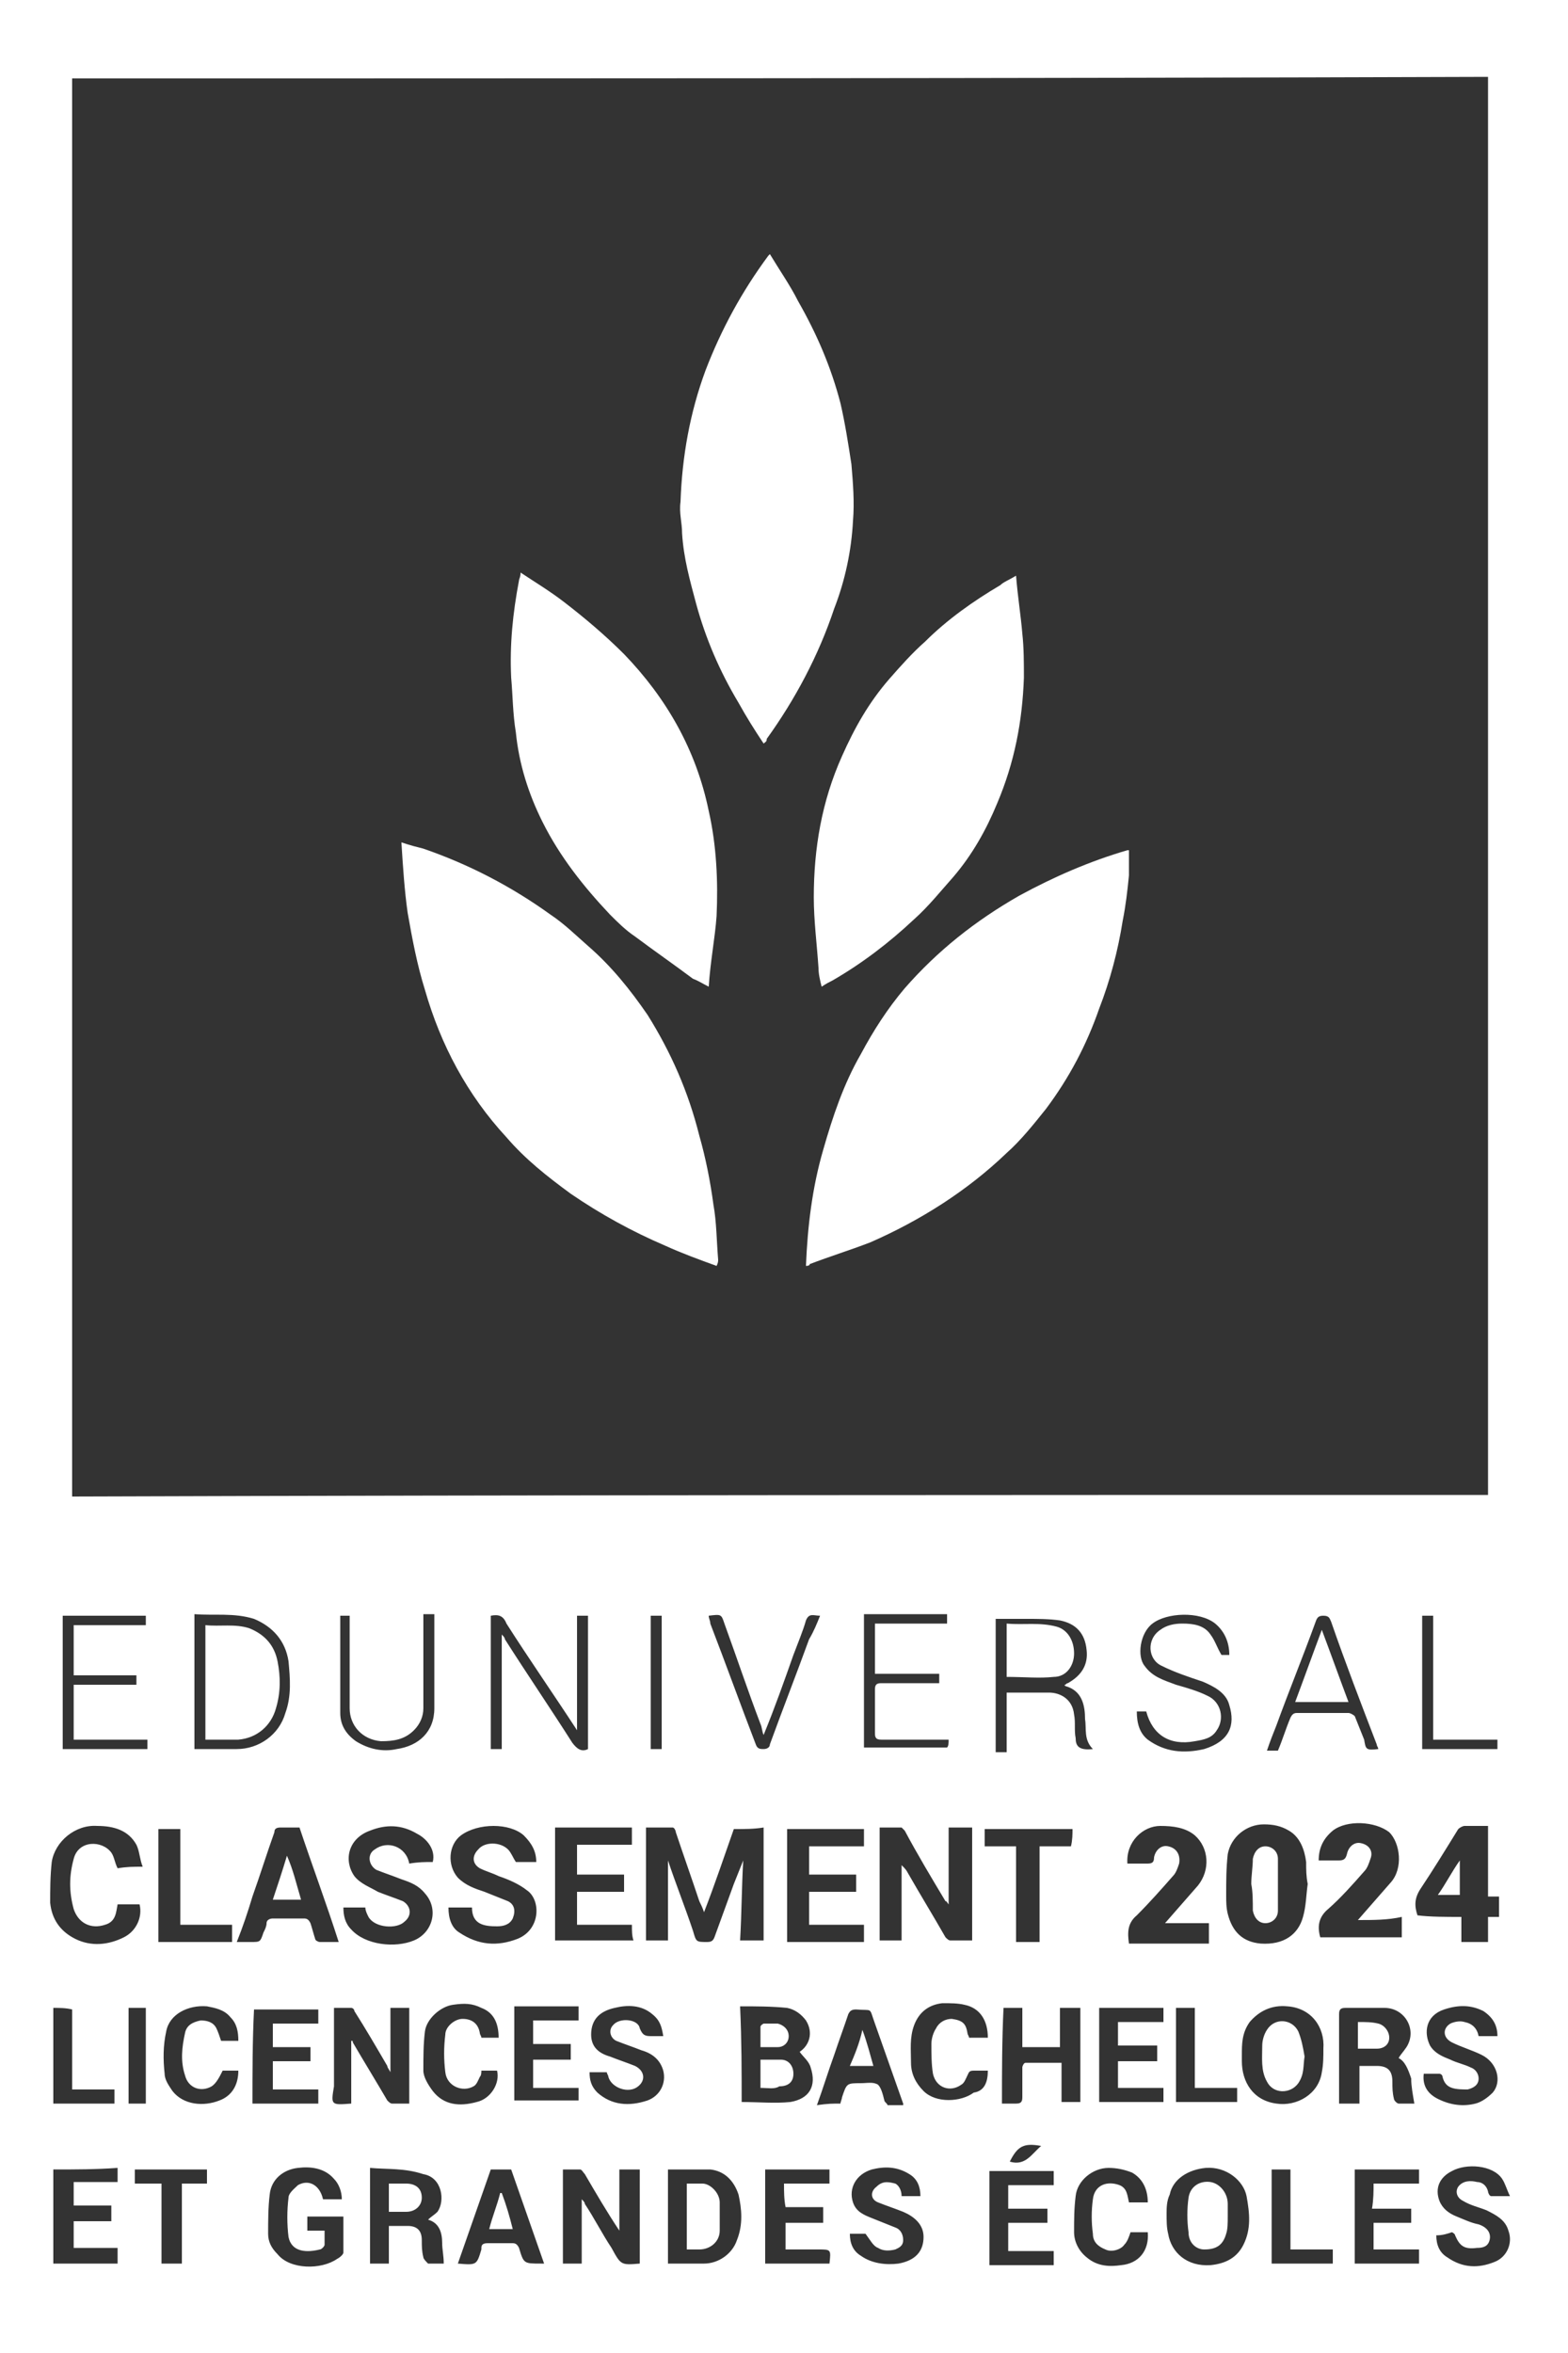
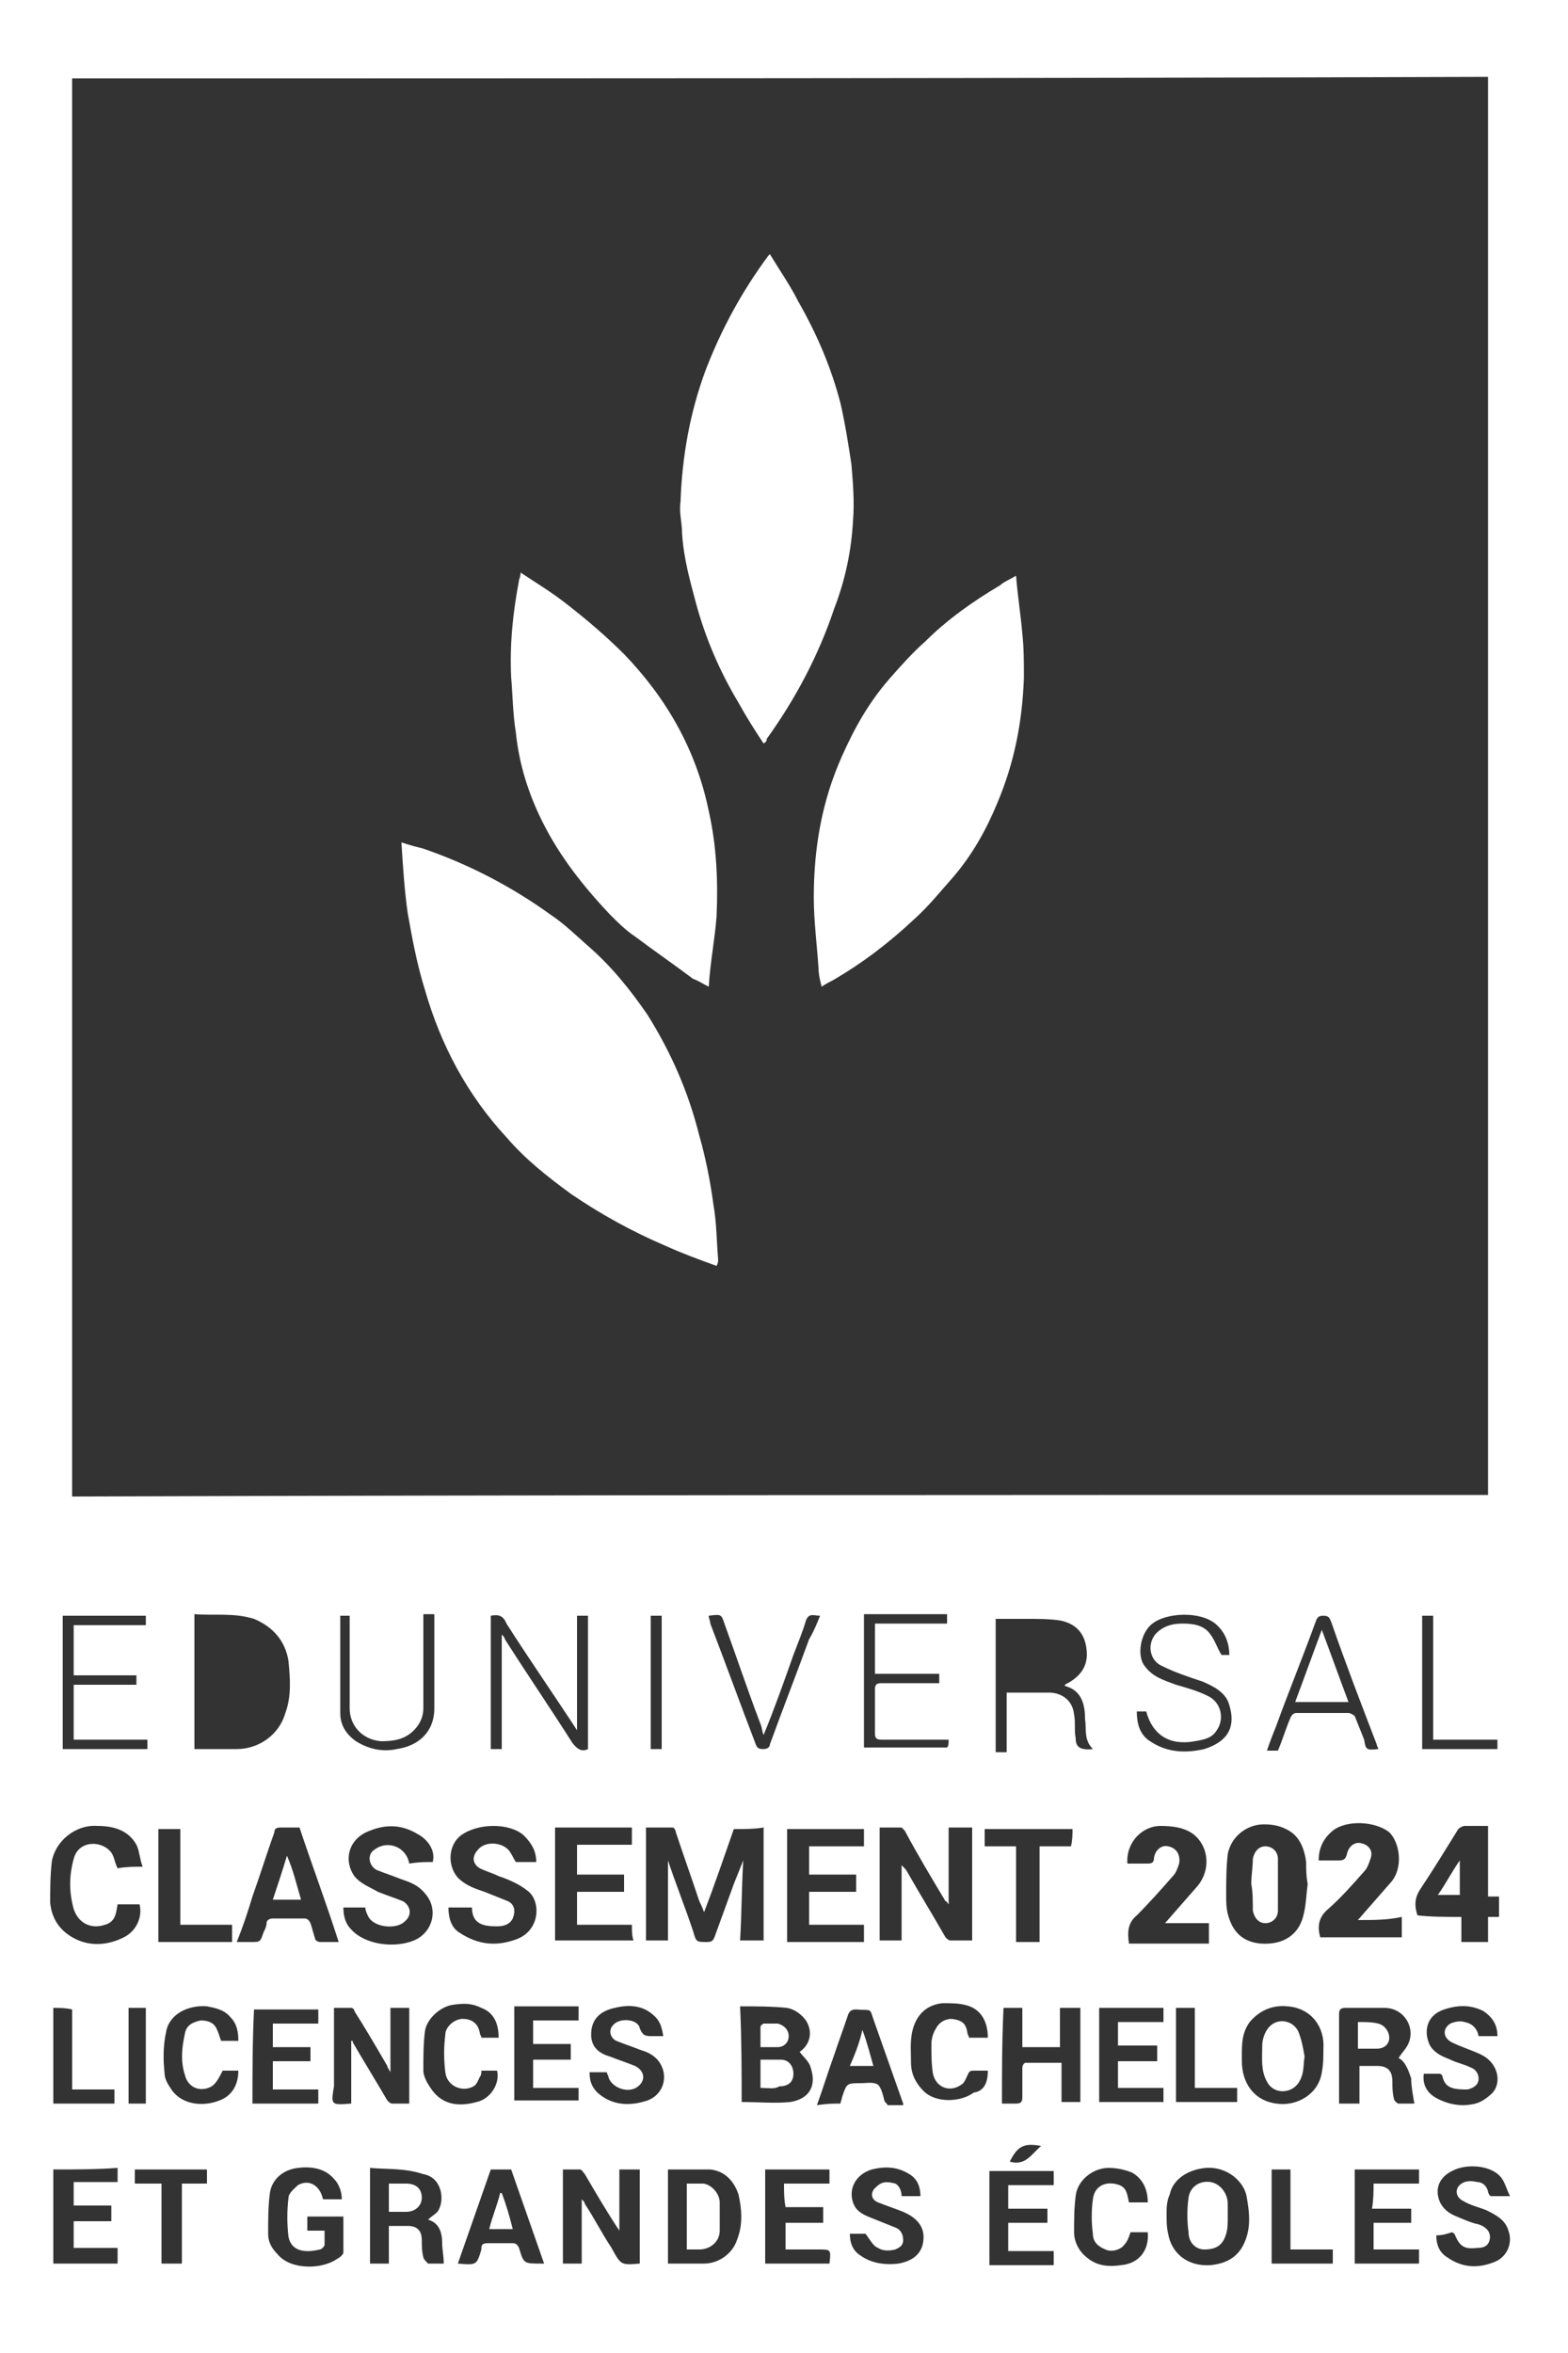
<svg xmlns="http://www.w3.org/2000/svg" version="1.1" id="Calque_1" x="0px" y="0px" viewBox="0 0 100 150" style="enable-background:new 0 0 100 150;" xml:space="preserve">
  <rect x="0" y="0" width="100" height="150" fill="#333333" stroke="none" />
  <style type="text/css">
	.st0{fill:#FFFFFF;}
</style>
  <g>
    <path class="st0" d="M-0.3,0c33.5,0,67.1,0,100.6,0c0,50,0,100,0,150c-33.5,0-67.1,0-100.6,0C-0.3,100-0.3,50-0.3,0z M94.9,95.3   c0-30.1,0-60.3,0-90.4C64.7,5,34.7,5,4.6,5c0,30.1,0,60.2,0,90.4C34.7,95.3,64.8,95.3,94.9,95.3z M46.8,116.6   c-0.6,1.7-1.2,3.5-1.9,5.3c-0.1-0.3-0.2-0.5-0.3-0.7c-0.5-1.5-1-2.9-1.5-4.4c0-0.1-0.1-0.3-0.2-0.3c-0.6,0-1.2,0-1.7,0   c0,2.4,0,4.8,0,7.2c0.5,0,0.9,0,1.4,0c0-1.7,0-3.4,0-5.1c0.5,1.5,1.1,3,1.6,4.5c0.2,0.7,0.2,0.7,0.9,0.7c0.3,0,0.4-0.1,0.5-0.4   c0.4-1.1,0.8-2.2,1.2-3.3c0.2-0.5,0.4-1,0.6-1.5c0,0,0,0,0,0c-0.1,1.7-0.1,3.4-0.2,5.1c0.6,0,1.1,0,1.5,0c0-2.4,0-4.8,0-7.2   C48.1,116.6,47.5,116.6,46.8,116.6z M57.5,118.9C57.5,118.9,57.5,118.9,57.5,118.9c0.2,0.2,0.3,0.3,0.4,0.5   c0.8,1.4,1.6,2.7,2.4,4.1c0.1,0.1,0.2,0.2,0.3,0.2c0.5,0,0.9,0,1.4,0c0-2.5,0-4.9,0-7.2c-0.5,0-1,0-1.5,0c0,1.6,0,3.2,0,4.9   c-0.1-0.1-0.1-0.2-0.2-0.2c-0.9-1.5-1.8-3-2.6-4.5c-0.1-0.1-0.2-0.2-0.2-0.2c-0.4,0-0.9,0-1.4,0c0,2.4,0,4.8,0,7.2   c0.5,0,0.9,0,1.4,0C57.5,122.1,57.5,120.5,57.5,118.9z M83.4,120.1C83.4,120.1,83.3,120.1,83.4,120.1c-0.1-0.5-0.1-0.9-0.1-1.4   c-0.1-0.8-0.4-1.6-1.1-2c-0.5-0.3-1-0.4-1.6-0.4c-1.1,0-2.1,0.8-2.3,1.9c-0.1,0.9-0.1,1.7-0.1,2.6c0,0.4,0,0.8,0.1,1.2   c0.3,1.2,1,1.8,2.1,1.9c1.5,0.1,2.4-0.6,2.7-1.7C83.3,121.5,83.3,120.8,83.4,120.1z M86.6,122.4c0.7-0.8,1.4-1.6,2.1-2.4   c0.8-0.9,0.6-2.5-0.1-3.2c-0.9-0.7-2.7-0.8-3.6-0.1c-0.6,0.5-0.9,1.1-0.9,1.9c0.1,0,0.1,0,0.1,0c0.4,0,0.7,0,1.1,0   c0.3,0,0.5,0,0.6-0.4c0.1-0.5,0.5-0.8,0.9-0.7c0.5,0.1,0.8,0.5,0.6,1c-0.1,0.3-0.2,0.6-0.4,0.8c-0.7,0.8-1.5,1.7-2.3,2.4   c-0.6,0.5-0.7,1.1-0.5,1.8c1.7,0,3.4,0,5.2,0c0-0.5,0-0.9,0-1.3C88.5,122.4,87.6,122.4,86.6,122.4z M71.9,118.8c0.4,0,0.8,0,1.2,0   c0.3,0,0.5,0,0.5-0.4c0.1-0.5,0.5-0.8,0.9-0.7c0.5,0.1,0.8,0.5,0.7,1.1c-0.1,0.3-0.2,0.6-0.4,0.8c-0.7,0.8-1.5,1.7-2.3,2.5   c-0.6,0.5-0.6,1.1-0.5,1.8c1.7,0,3.4,0,5.1,0c0-0.5,0-0.9,0-1.3c-1,0-1.9,0-2.8,0c0.7-0.8,1.4-1.6,2.1-2.4c0.8-1,0.7-2.4-0.2-3.2   c-0.6-0.5-1.4-0.6-2.2-0.6C72.9,116.4,71.8,117.4,71.9,118.8z M93.2,122.2c0,0.6,0,1.1,0,1.6c0.6,0,1.1,0,1.7,0c0-0.5,0-1,0-1.6   c0.3,0,0.5,0,0.7,0c0-0.5,0-0.9,0-1.3c-0.2,0-0.5,0-0.7,0c0-1.5,0-3,0-4.5c-0.5,0-1,0-1.5,0c-0.1,0-0.3,0.1-0.4,0.2   c-0.8,1.3-1.6,2.6-2.4,3.8c-0.4,0.6-0.4,1.1-0.2,1.7C91.2,122.2,92.2,122.2,93.2,122.2z M28.6,121.6c0,0.7,0.2,1.3,0.7,1.6   c1.2,0.8,2.4,0.9,3.7,0.4c1.5-0.6,1.5-2.5,0.6-3.1c-0.5-0.4-1.2-0.7-1.8-0.9c-0.4-0.2-0.8-0.3-1.2-0.5c-0.5-0.3-0.5-0.8-0.1-1.2   c0.4-0.5,1.4-0.5,1.9,0c0.2,0.2,0.3,0.5,0.5,0.8c0.4,0,0.9,0,1.3,0c0-0.7-0.3-1.2-0.8-1.7c-0.9-0.8-2.9-0.8-4,0   c-0.8,0.6-0.9,1.9-0.2,2.7c0.5,0.5,1.1,0.7,1.7,0.9c0.5,0.2,1,0.4,1.5,0.6c0.4,0.2,0.5,0.6,0.3,1.1c-0.2,0.4-0.6,0.5-1,0.5   c-0.8,0-1.6-0.1-1.6-1.2c-0.1,0-0.1,0-0.2,0C29.4,121.6,29,121.6,28.6,121.6z M27.6,118.7c0.2-0.8-0.4-1.5-1-1.8   c-1-0.6-2-0.6-3-0.2c-1.4,0.5-1.7,1.9-1,2.9c0.4,0.5,1,0.7,1.5,1c0.5,0.2,1.1,0.4,1.6,0.6c0.5,0.3,0.6,0.9,0.1,1.3   c-0.5,0.5-1.9,0.4-2.3-0.3c-0.1-0.2-0.2-0.4-0.2-0.6c-0.5,0-0.9,0-1.4,0c0,0.5,0.1,1,0.5,1.4c0.9,1,2.8,1.2,4,0.7   c1.2-0.5,1.6-2,0.7-3c-0.4-0.5-0.9-0.7-1.5-0.9c-0.5-0.2-1.1-0.4-1.6-0.6c-0.5-0.3-0.6-1-0.1-1.3c0.8-0.6,2-0.2,2.2,0.9   C26.7,118.7,27.1,118.7,27.6,118.7z M21.6,123.8c-0.8-2.5-1.7-4.9-2.5-7.3c-0.4,0-0.8,0-1.2,0c-0.3,0-0.4,0.1-0.4,0.3   c-0.5,1.4-0.9,2.7-1.4,4.1c-0.3,1-0.6,1.9-1,2.9c0.3,0,0.6,0,0.9,0c0.6,0,0.6,0,0.8-0.6c0.1-0.2,0.2-0.4,0.2-0.6   c0-0.2,0.2-0.3,0.4-0.3c0.7,0,1.3,0,2,0c0.2,0,0.3,0.1,0.4,0.3c0.1,0.3,0.2,0.7,0.3,1c0,0.1,0.2,0.2,0.3,0.2   C20.7,123.8,21.1,123.8,21.6,123.8z M40.3,122.7c-1.2,0-2.4,0-3.5,0c0-0.7,0-1.4,0-2.1c1,0,2,0,3,0c0-0.4,0-0.7,0-1.1c-1,0-2,0-3,0   c0-0.6,0-1.2,0-1.9c1.2,0,2.3,0,3.5,0c0-0.4,0-0.7,0-1.1c-1.7,0-3.3,0-4.9,0c0,2.4,0,4.8,0,7.2c1.7,0,3.3,0,5,0   C40.3,123.4,40.3,123.1,40.3,122.7z M54.6,119.5c-1,0-2,0-3,0c0-0.6,0-1.2,0-1.8c1.2,0,2.3,0,3.5,0c0-0.4,0-0.7,0-1.1   c-1.7,0-3.3,0-4.9,0c0,2.4,0,4.8,0,7.2c1.7,0,3.3,0,4.9,0c0-0.4,0-0.7,0-1.1c-1.2,0-2.3,0-3.5,0c0-0.7,0-1.4,0-2.1c1,0,2,0,3,0   C54.6,120.2,54.6,119.9,54.6,119.5z M9.1,119c-0.2-0.5-0.2-1-0.4-1.4c-0.5-0.9-1.4-1.2-2.5-1.2c-1.4-0.1-2.7,1-2.9,2.3   c-0.1,0.9-0.1,1.8-0.1,2.6c0.1,1,0.6,1.8,1.6,2.3c1,0.5,2.1,0.4,3.1-0.1c0.8-0.4,1.2-1.3,1-2.1c-0.5,0-0.9,0-1.4,0   c-0.1,0.5-0.1,1.1-0.8,1.3c-0.9,0.3-1.7-0.1-2-1c-0.3-1.1-0.3-2.1,0-3.2c0.3-1.2,1.8-1.2,2.4-0.4c0.2,0.3,0.2,0.6,0.4,1   C8.1,119,8.5,119,9.1,119z M40.8,144.3c0-2,0-4,0-6c-0.4,0-0.8,0-1.3,0c0,1.3,0,2.6,0,3.9c-0.8-1.2-1.5-2.4-2.2-3.6   c-0.1-0.1-0.2-0.3-0.3-0.3c-0.4,0-0.7,0-1.1,0c0,2,0,4,0,6c0.4,0,0.8,0,1.2,0c0-1.3,0-2.6,0-4.1c0.1,0.1,0.2,0.2,0.2,0.3   c0.6,0.9,1.1,1.9,1.7,2.8C39.6,144.4,39.6,144.4,40.8,144.3C40.7,144.3,40.7,144.3,40.8,144.3z M22.4,134.1c0-1.4,0-2.7,0-4   c0.1,0,0.1,0,0.1,0.1c0.7,1.2,1.5,2.5,2.2,3.7c0.1,0.1,0.2,0.2,0.3,0.2c0.4,0,0.7,0,1.1,0c0-2.1,0-4.1,0-6.1c-0.4,0-0.8,0-1.2,0   c0,1.3,0,2.6,0,4.1c-0.1-0.2-0.2-0.3-0.2-0.4c-0.7-1.2-1.4-2.4-2.1-3.5c0-0.1-0.1-0.2-0.2-0.2c-0.4,0-0.7,0-1.1,0   c0,0.2,0,0.4,0,0.5c0,1.5,0,3,0,4.5C21.1,134.2,21.1,134.2,22.4,134.1z M47.3,134c1.1,0,2.1,0.1,3.1,0c1.2-0.2,1.7-1,1.3-2.2   c-0.1-0.4-0.5-0.7-0.7-1c0.6-0.4,0.9-1.2,0.4-2c-0.3-0.4-0.7-0.7-1.2-0.8c-1-0.1-2-0.1-3-0.1C47.3,130.1,47.3,132.1,47.3,134z    M89.2,131.2c0.1-0.2,0.3-0.4,0.5-0.7c0.7-1.1-0.1-2.5-1.4-2.5c-0.8,0-1.6,0-2.5,0c-0.3,0-0.4,0.1-0.4,0.4c0,1.8,0,3.6,0,5.4   c0,0.1,0,0.2,0,0.3c0.4,0,0.8,0,1.3,0c0-0.8,0-1.6,0-2.4c0.4,0,0.7,0,1.1,0c0.7,0,1,0.3,1,1c0,0.4,0,0.7,0.1,1.1   c0,0.1,0.2,0.3,0.3,0.3c0.4,0,0.7,0,1,0c-0.1-0.6-0.2-1.1-0.2-1.6C89.8,131.9,89.6,131.4,89.2,131.2z M31.3,103c0,2.8,0,5.7,0,8.5   c0.2,0,0.5,0,0.7,0c0-2.4,0-4.8,0-7.3c0.1,0.1,0.2,0.2,0.2,0.3c1.4,2.2,2.9,4.4,4.3,6.6c0.3,0.4,0.6,0.6,1,0.4c0-2.8,0-5.6,0-8.5   c-0.2,0-0.5,0-0.7,0c0,2.4,0,4.8,0,7.3c-1.5-2.3-3.1-4.6-4.5-6.8C32.1,103,31.8,102.9,31.3,103z M23.6,138.2c0,2.1,0,4.1,0,6.1   c0.4,0,0.8,0,1.2,0c0-0.8,0-1.6,0-2.4c0.4,0,0.8,0,1.2,0c0.6,0,0.9,0.3,0.9,0.9c0,0.4,0,0.7,0.1,1.1c0,0.1,0.2,0.3,0.3,0.4   c0.4,0,0.7,0,1,0c0-0.5-0.1-0.9-0.1-1.3c0-0.7-0.2-1.3-0.9-1.5c0.2-0.2,0.4-0.3,0.6-0.5c0.5-0.7,0.3-2.2-0.9-2.4   C25.8,138.2,24.7,138.3,23.6,138.2z M63.9,134.1c0.3,0,0.6,0,0.9,0c0.3,0,0.4-0.1,0.4-0.4c0-0.6,0-1.3,0-1.9c0-0.1,0.1-0.3,0.2-0.3   c0.7,0,1.5,0,2.3,0c0,0.9,0,1.7,0,2.5c0.4,0,0.8,0,1.2,0c0-2,0-4,0-6c-0.4,0-0.8,0-1.3,0c0,0.9,0,1.7,0,2.5c-0.8,0-1.6,0-2.4,0   c0-0.9,0-1.7,0-2.5c-0.4,0-0.8,0-1.2,0C63.9,130.1,63.9,132.1,63.9,134.1z M42.6,138.3c0,2,0,4,0,6c0.8,0,1.5,0,2.3,0   c0.9,0,1.8-0.6,2.1-1.5c0.4-1,0.3-2,0.1-2.9c-0.3-0.9-0.9-1.5-1.8-1.6C44.4,138.3,43.5,138.3,42.6,138.3z M79.2,131   c0,0.1,0,0.3,0,0.4c0,1.3,0.7,2.5,2.2,2.7c1.3,0.2,2.7-0.6,2.9-2c0.1-0.5,0.1-1,0.1-1.5c0.1-1.4-0.8-2.6-2.3-2.7   c-1-0.1-1.8,0.3-2.4,1C79.2,129.6,79.2,130.3,79.2,131z M74.4,141.1c0,0.5,0,0.9,0.1,1.3c0.2,1.2,1.2,2.1,2.7,2   c1-0.1,1.7-0.5,2.1-1.3c0.5-1,0.4-2,0.2-3.1c-0.2-1-1.3-1.9-2.6-1.8c-1.1,0.1-2.1,0.7-2.3,1.7C74.4,140.3,74.4,140.8,74.4,141.1z    M69.7,111.5c-0.6-0.6-0.4-1.3-0.5-1.9c0-0.9-0.2-1.8-1.2-2.1c0,0-0.1,0-0.1-0.1c0.1,0,0.1-0.1,0.2-0.1c0.9-0.5,1.3-1.2,1.2-2.1   c-0.1-1.1-0.7-1.7-1.7-1.9c-0.7-0.1-1.4-0.1-2.1-0.1c-0.6,0-1.3,0-2,0c0,2.9,0,5.7,0,8.5c0.2,0,0.5,0,0.7,0c0-0.6,0-1.3,0-1.9   c0-0.6,0-1.3,0-1.9c0.9,0,1.8,0,2.7,0c0.7,0,1.5,0.4,1.6,1.4c0.1,0.5,0,1,0.1,1.5C68.6,111.3,68.8,111.6,69.7,111.5z M21.8,140.2   c0-0.5-0.2-1-0.5-1.3c-0.6-0.7-1.5-0.8-2.3-0.7c-0.9,0.1-1.7,0.7-1.8,1.7c-0.1,0.8-0.1,1.7-0.1,2.5c0,0.5,0.2,0.9,0.6,1.3   c0.8,1,2.8,1,3.8,0.3c0.2-0.1,0.4-0.3,0.4-0.4c0-0.8,0-1.5,0-2.3c-0.4,0-0.8,0-1.2,0c-0.4,0-0.7,0-1.1,0c0,0.3,0,0.6,0,0.9   c0.4,0,0.7,0,1.1,0c0,0.3,0,0.6,0,0.9c0,0.1-0.2,0.3-0.3,0.3c-0.8,0.2-1.8,0.2-2-0.8c-0.1-0.8-0.1-1.7,0-2.5c0-0.3,0.4-0.6,0.6-0.8   c0.7-0.4,1.4,0,1.6,0.9C21,140.2,21.4,140.2,21.8,140.2z M12.4,102.9c0,2.9,0,5.7,0,8.6c0.9,0,1.8,0,2.7,0c1.4,0,2.7-0.9,3.1-2.3   c0.4-1.1,0.3-2.2,0.2-3.3c-0.2-1.3-1-2.2-2.2-2.7C14.9,102.8,13.7,103,12.4,102.9z M42.3,129.8c-0.1-0.6-0.2-1-0.7-1.4   c-0.7-0.6-1.6-0.6-2.4-0.4c-0.9,0.2-1.5,0.7-1.5,1.7c0,0.8,0.5,1.2,1.2,1.4c0.5,0.2,1.1,0.4,1.6,0.6c0.6,0.3,0.7,0.9,0.2,1.3   c-0.6,0.5-1.7,0.1-1.9-0.6c0-0.1-0.1-0.2-0.1-0.3c-0.4,0-0.8,0-1.1,0c0,0.5,0.1,0.9,0.5,1.3c0.9,0.8,2,0.9,3.2,0.5   c0.8-0.3,1.2-1.1,1-1.9c-0.2-0.7-0.7-1.1-1.4-1.3c-0.5-0.2-1.1-0.4-1.6-0.6c-0.4-0.2-0.5-0.7-0.2-1c0.4-0.5,1.6-0.4,1.7,0.2   c0.2,0.5,0.4,0.5,0.8,0.5C41.9,129.8,42,129.8,42.3,129.8z M95.5,129.8c0-0.7-0.3-1.2-0.9-1.6c-0.8-0.4-1.6-0.4-2.5-0.1   c-1.2,0.4-1.3,1.5-0.9,2.3c0.3,0.5,0.8,0.7,1.3,0.9c0.4,0.2,0.9,0.3,1.3,0.5c0.3,0.1,0.5,0.4,0.5,0.7c0,0.4-0.3,0.6-0.7,0.7   c-0.3,0-0.7,0-1-0.1c-0.3-0.1-0.5-0.3-0.6-0.7c0-0.1-0.1-0.2-0.2-0.2c-0.3,0-0.7,0-1,0c-0.1,0.8,0.3,1.3,0.9,1.6   c0.8,0.4,1.6,0.5,2.4,0.3c0.4-0.1,0.8-0.4,1.1-0.7c0.6-0.7,0.3-1.9-0.7-2.4c-0.6-0.3-1.3-0.5-1.9-0.8c-0.6-0.3-0.6-0.9-0.1-1.2   c0.2-0.1,0.6-0.2,0.9-0.1c0.5,0.1,0.8,0.4,0.9,0.9C94.8,129.8,95.1,129.8,95.5,129.8z M57.5,140c0.4,0,0.8,0,1.2,0   c0-0.6-0.2-1.1-0.7-1.4c-0.8-0.5-1.6-0.5-2.4-0.3c-1,0.3-1.5,1.2-1.2,2.1c0.2,0.6,0.7,0.8,1.2,1c0.5,0.2,1,0.4,1.5,0.6   c0.3,0.1,0.5,0.4,0.5,0.8c0,0.4-0.3,0.5-0.5,0.6c-0.4,0.1-0.8,0.1-1.1-0.1c-0.3-0.1-0.5-0.5-0.8-0.9c-0.2,0-0.6,0-1,0   c0,0.6,0.2,1.1,0.7,1.4c0.7,0.5,1.6,0.6,2.4,0.5c1.1-0.2,1.6-0.8,1.6-1.7c0-0.8-0.6-1.3-1.3-1.6c-0.5-0.2-1.1-0.4-1.6-0.6   c-0.5-0.2-0.5-0.7-0.1-1c0.4-0.4,0.8-0.3,1.2-0.2C57.3,139.3,57.5,139.6,57.5,140z M91.6,142.5c0,0.6,0.2,1.1,0.7,1.4   c1,0.7,2,0.7,3,0.3c0.8-0.3,1.2-1.2,0.9-2c-0.2-0.7-0.8-1-1.4-1.3c-0.5-0.2-1-0.3-1.5-0.6c-0.4-0.2-0.5-0.6-0.3-0.9   c0.3-0.4,0.8-0.4,1.2-0.3c0.3,0,0.6,0.2,0.7,0.6c0,0.1,0.1,0.3,0.2,0.3c0.3,0,0.7,0,1.2,0c-0.2-0.4-0.3-0.8-0.5-1.1   c-0.6-0.9-2.3-1-3.2-0.5c-0.8,0.4-1.1,1.1-0.8,1.9c0.2,0.5,0.6,0.8,1.1,1c0.5,0.2,0.9,0.4,1.4,0.5c0.6,0.2,0.8,0.6,0.7,1   c-0.1,0.4-0.4,0.5-0.8,0.5c-0.8,0.1-1.1-0.1-1.4-0.8c0-0.1-0.2-0.2-0.2-0.2C92.3,142.4,92,142.5,91.6,142.5z M50,139.2   c1,0,1.9,0,2.9,0c0-0.3,0-0.6,0-0.9c-1.4,0-2.8,0-4.1,0c0,2,0,4,0,6c1.4,0,2.8,0,4.1,0c0.1-0.9,0.1-0.9-0.7-0.9c-0.7,0-1.4,0-2.1,0   c0-0.6,0-1.1,0-1.7c0.8,0,1.6,0,2.4,0c0-0.3,0-0.6,0-1c-0.8,0-1.6,0-2.4,0C50,140.2,50,139.7,50,139.2z M3.4,138.3c0,2,0,4,0,6   c1.4,0,2.8,0,4.1,0c0-0.3,0-0.6,0-1c-1,0-1.9,0-2.8,0c0-0.6,0-1.1,0-1.7c0.8,0,1.6,0,2.4,0c0-0.3,0-0.6,0-1c-0.8,0-1.6,0-2.4,0   c0-0.5,0-1,0-1.5c1,0,1.9,0,2.8,0c0-0.3,0-0.6,0-0.9C6.1,138.3,4.8,138.3,3.4,138.3z M16.1,134.1c1.4,0,2.8,0,4.2,0   c0-0.3,0-0.6,0-0.9c-1,0-1.9,0-2.9,0c0-0.6,0-1.2,0-1.8c0.8,0,1.6,0,2.4,0c0-0.3,0-0.6,0-0.9c-0.8,0-1.6,0-2.4,0c0-0.5,0-1,0-1.5   c1,0,1.9,0,2.9,0c0-0.3,0-0.6,0-0.9c-1.4,0-2.8,0-4.1,0C16.1,130.1,16.1,132.1,16.1,134.1z M36.9,133.1c-1,0-1.9,0-2.9,0   c0-0.6,0-1.2,0-1.8c0.8,0,1.6,0,2.4,0c0-0.3,0-0.6,0-1c-0.8,0-1.6,0-2.4,0c0-0.5,0-1,0-1.5c1,0,1.9,0,2.9,0c0-0.3,0-0.6,0-0.9   c-1.4,0-2.8,0-4.1,0c0,2,0,4,0,6c1.4,0,2.7,0,4.1,0C36.9,133.8,36.9,133.5,36.9,133.1z M64.3,141.7c0.8,0,1.7,0,2.5,0   c0-0.3,0-0.6,0-0.9c-0.8,0-1.6,0-2.5,0c0-0.5,0-1,0-1.5c1,0,1.9,0,2.9,0c0-0.3,0-0.6,0-0.9c-1.4,0-2.7,0-4.1,0c0,2,0,4,0,6   c1.4,0,2.8,0,4.1,0c0-0.3,0-0.6,0-0.9c-1,0-1.9,0-2.9,0C64.3,142.8,64.3,142.3,64.3,141.7z M53.6,134.1c0-0.1,0.1-0.3,0.1-0.4   c0.3-0.9,0.3-0.9,1.2-0.9c0.4,0,0.8-0.1,1.1,0.1c0.2,0.2,0.3,0.6,0.4,1c0,0.1,0.2,0.2,0.2,0.3c0.3,0,0.7,0,1,0c0-0.1,0-0.1,0-0.1   c-0.6-1.7-1.2-3.4-1.8-5.1c-0.4-1.1-0.1-0.8-1.2-0.9c-0.3,0-0.4,0.1-0.5,0.3c-0.3,0.9-0.6,1.7-0.9,2.6c-0.4,1.1-0.7,2.1-1.1,3.2   C52.8,134.1,53.1,134.1,53.6,134.1z M34.7,144.3c-0.7-2-1.4-4-2.1-6c-0.4,0-0.9,0-1.3,0c-0.7,2-1.4,4-2.1,6   c1.2,0.1,1.2,0.1,1.5-0.9c0,0,0-0.1,0-0.1c0-0.2,0.1-0.3,0.4-0.3c0.5,0,1.1,0,1.6,0c0.2,0,0.3,0.1,0.4,0.3c0.3,1,0.3,1,1.4,1   C34.6,144.3,34.6,144.3,34.7,144.3z M87.6,139.2c1,0,2,0,2.9,0c0-0.3,0-0.6,0-0.9c-1.4,0-2.8,0-4.1,0c0,2,0,4,0,6   c1.4,0,2.8,0,4.1,0c0-0.3,0-0.6,0-0.9c-1,0-1.9,0-2.9,0c0-0.6,0-1.1,0-1.7c0.8,0,1.6,0,2.4,0c0-0.3,0-0.6,0-0.9c-0.8,0-1.6,0-2.5,0   C87.6,140.2,87.6,139.7,87.6,139.2z M68.4,116.6c-1.9,0-3.7,0-5.6,0c0,0.4,0,0.7,0,1.1c0.7,0,1.3,0,2,0c0,2.1,0,4.1,0,6.1   c0.5,0,1,0,1.5,0c0-2.1,0-4.1,0-6.1c0.7,0,1.4,0,2,0C68.4,117.3,68.4,116.9,68.4,116.6z M71.3,131.4c0.8,0,1.6,0,2.5,0   c0-0.3,0-0.6,0-1c-0.8,0-1.6,0-2.5,0c0-0.5,0-1,0-1.5c1,0,1.9,0,2.9,0c0-0.3,0-0.6,0-0.9c-1.4,0-2.8,0-4.1,0c0,2,0,4,0,6   c1.4,0,2.8,0,4.1,0c0-0.3,0-0.6,0-0.9c-1,0-1.9,0-2.9,0C71.3,132.6,71.3,132,71.3,131.4z M72.5,109.1c0,0.8,0.2,1.4,0.7,1.8   c1.1,0.8,2.3,0.9,3.6,0.6c1.6-0.5,2-1.5,1.6-2.8c-0.2-0.8-1-1.2-1.7-1.5c-0.9-0.3-1.8-0.6-2.6-1c-0.9-0.4-1-1.7-0.1-2.3   c0.4-0.3,0.9-0.4,1.4-0.4c0.7,0,1.4,0.1,1.8,0.7c0.3,0.4,0.4,0.8,0.7,1.3c0.1,0,0.3,0,0.5,0c0-0.8-0.3-1.5-0.9-2   c-1-0.8-3.1-0.7-4,0c-0.8,0.6-1,2.1-0.5,2.7c0.5,0.7,1.2,0.9,2,1.2c0.7,0.2,1.4,0.4,2,0.7c0.9,0.4,1.1,1.5,0.6,2.2   c-0.3,0.5-0.8,0.6-1.4,0.7c-1.6,0.3-2.7-0.4-3.1-1.9C72.8,109.1,72.7,109.1,72.5,109.1z M72.1,142.3c-0.1,0.3-0.2,0.6-0.4,0.8   c-0.2,0.3-0.8,0.5-1.2,0.3c-0.5-0.2-0.8-0.5-0.8-1c-0.1-0.7-0.1-1.5,0-2.2c0.1-0.9,0.9-1.2,1.7-0.9c0.5,0.2,0.5,0.7,0.6,1.1   c0.4,0,0.8,0,1.2,0c0-0.8-0.3-1.5-1-1.9c-0.5-0.2-1-0.3-1.5-0.3c-1,0-2,0.8-2.1,1.8c-0.1,0.8-0.1,1.5-0.1,2.3   c0,0.6,0.3,1.2,0.8,1.6c0.7,0.6,1.5,0.6,2.2,0.5c1.1-0.1,1.8-0.9,1.7-2.1C72.8,142.3,72.4,142.3,72.1,142.3z M15.2,130.1   c0-0.6-0.1-1.1-0.5-1.5c-0.4-0.5-1-0.6-1.5-0.7c-1.2-0.1-2.4,0.5-2.6,1.6c-0.2,0.9-0.2,1.8-0.1,2.7c0,0.4,0.3,0.8,0.5,1.1   c0.7,0.9,2,1,3,0.6c0.8-0.3,1.2-1,1.2-1.9c-0.4,0-0.8,0-1,0c-0.2,0.4-0.4,0.8-0.7,1c-0.7,0.4-1.5,0.1-1.7-0.7   c-0.3-0.9-0.2-1.8,0-2.7c0.1-0.5,0.5-0.7,1-0.8c0.4,0,0.8,0.1,1,0.5c0.1,0.2,0.2,0.5,0.3,0.8C14.5,130.1,14.8,130.1,15.2,130.1z    M30.7,132c0,0.1,0,0.3-0.1,0.4c-0.1,0.2-0.2,0.5-0.4,0.6c-0.7,0.4-1.7,0-1.8-0.9c-0.1-0.8-0.1-1.6,0-2.4c0-0.5,0.6-1,1.1-1   c0.6,0,1,0.3,1.1,0.9c0,0.1,0.1,0.2,0.1,0.3c0.4,0,0.8,0,1.1,0c0-0.9-0.3-1.6-1.1-1.9c-0.6-0.3-1.1-0.3-1.8-0.2   c-0.8,0.1-1.7,0.9-1.8,1.7c-0.1,0.8-0.1,1.6-0.1,2.5c0,0.4,0.3,0.9,0.6,1.3c0.7,0.9,1.7,1,2.8,0.7c0.9-0.2,1.5-1.2,1.3-2   C31.5,132,31.1,132,30.7,132z M63,132c-0.3,0-0.6,0-0.9,0c-0.3,0-0.3,0.1-0.4,0.3c-0.1,0.2-0.2,0.5-0.4,0.6   c-0.7,0.5-1.6,0.2-1.8-0.7c-0.1-0.6-0.1-1.3-0.1-1.9c0-0.3,0.1-0.7,0.3-1c0.2-0.4,0.6-0.6,1-0.6c0.7,0.1,0.9,0.3,1,0.9   c0,0.1,0.1,0.2,0.1,0.3c0.2,0,0.4,0,0.6,0c0.2,0,0.4,0,0.6,0c0-1.1-0.5-1.9-1.5-2.1c-0.4-0.1-0.9-0.1-1.4-0.1   c-0.9,0.1-1.5,0.6-1.8,1.4c-0.3,0.8-0.2,1.6-0.2,2.4c0,0.7,0.3,1.3,0.8,1.8c0.8,0.8,2.4,0.7,3.2,0.1C62.8,133.3,63,132.7,63,132z    M87.9,111.5c0-0.1-0.1-0.2-0.1-0.3c-1-2.6-2-5.2-2.9-7.8c-0.1-0.2-0.1-0.4-0.5-0.4c-0.3,0-0.4,0.1-0.5,0.4   c-0.8,2.2-1.7,4.4-2.5,6.6c-0.2,0.5-0.4,1-0.6,1.6c0.3,0,0.5,0,0.7,0c0.3-0.7,0.5-1.4,0.8-2.1c0.1-0.2,0.2-0.3,0.4-0.3   c1.1,0,2.2,0,3.3,0c0.1,0,0.3,0.1,0.4,0.2c0.2,0.5,0.4,1,0.6,1.5C87.1,111.5,87.1,111.6,87.9,111.5z M14.8,122.7   c-1.1,0-2.2,0-3.3,0c0-2.1,0-4.1,0-6.1c-0.5,0-0.9,0-1.4,0c0,2.4,0,4.8,0,7.2c1.6,0,3.1,0,4.7,0C14.8,123.4,14.8,123.1,14.8,122.7z    M21.7,103c0,0.1,0,0.1,0,0.1c0,2,0,4.1,0,6.1c0,0.7,0.3,1.3,1,1.8c0.8,0.5,1.7,0.7,2.6,0.5c1.4-0.2,2.4-1.1,2.4-2.6   c0-1.9,0-3.7,0-5.6c0-0.1,0-0.3,0-0.4c-0.3,0-0.5,0-0.7,0c0,0.2,0,0.3,0,0.4c0,1.9,0,3.7,0,5.6c0,0.5-0.2,1-0.6,1.4   c-0.6,0.6-1.3,0.7-2.1,0.7c-1.2-0.1-2-1-2-2.1c0-1.8,0-3.6,0-5.5c0-0.1,0-0.3,0-0.4C22.1,103,21.9,103,21.7,103z M8.7,106.8   c-1.4,0-2.7,0-4,0c0-1.1,0-2.1,0-3.2c1.6,0,3.1,0,4.6,0c0-0.2,0-0.4,0-0.6c-1.8,0-3.6,0-5.3,0c0,2.8,0,5.7,0,8.5c1.8,0,3.6,0,5.4,0   c0-0.2,0-0.4,0-0.6c-1.6,0-3.1,0-4.7,0c0-1.2,0-2.3,0-3.5c1.4,0,2.7,0,4,0C8.7,107.2,8.7,107,8.7,106.8z M60.5,110.9   c-0.2,0-0.3,0-0.4,0c-1.3,0-2.6,0-3.9,0c-0.3,0-0.4-0.1-0.4-0.4c0-0.9,0-1.9,0-2.8c0-0.3,0.1-0.4,0.4-0.4c1.1,0,2.2,0,3.3,0   c0.1,0,0.3,0,0.4,0c0-0.2,0-0.4,0-0.6c-1.4,0-2.7,0-4.1,0c0-1.1,0-2.1,0-3.2c1.6,0,3.1,0,4.6,0c0-0.2,0-0.4,0-0.6   c-1.8,0-3.5,0-5.3,0c0,2.8,0,5.7,0,8.5c1.8,0,3.6,0,5.3,0C60.5,111.3,60.5,111.1,60.5,110.9z M52.3,103c-0.4,0-0.7-0.2-0.9,0.3   c-0.2,0.7-0.5,1.4-0.8,2.2c-0.6,1.7-1.2,3.4-1.9,5.1c-0.1-0.2-0.1-0.5-0.2-0.7c-0.8-2.1-1.5-4.2-2.3-6.4c-0.2-0.6-0.2-0.6-1-0.5   c0,0.2,0.1,0.3,0.1,0.5c1,2.6,1.9,5.1,2.9,7.7c0.1,0.3,0.3,0.3,0.5,0.3c0.2,0,0.4-0.1,0.4-0.3c0.8-2.2,1.7-4.5,2.5-6.7   C51.9,104,52.1,103.5,52.3,103z M13.2,138.3c-1.6,0-3.1,0-4.6,0c0,0.3,0,0.6,0,0.9c0.6,0,1.1,0,1.7,0c0,1.7,0,3.4,0,5.1   c0.4,0,0.8,0,1.3,0c0-1.7,0-3.4,0-5.1c0.6,0,1.1,0,1.6,0C13.2,138.9,13.2,138.6,13.2,138.3z M3.4,128c0,2.1,0,4.1,0,6.1   c1.3,0,2.6,0,3.9,0c0-0.3,0-0.6,0-0.9c-0.9,0-1.8,0-2.7,0c0-1.7,0-3.4,0-5.1C4.2,128,3.8,128,3.4,128z M76.2,128   c-0.4,0-0.8,0-1.2,0c0,2,0,4,0,6c1.3,0,2.6,0,3.9,0c0-0.3,0-0.6,0-0.9c-0.9,0-1.8,0-2.7,0C76.2,131.4,76.2,129.7,76.2,128z    M82.3,143.4c0-1.7,0-3.4,0-5.1c-0.4,0-0.8,0-1.2,0c0,2,0,4,0,6c1.3,0,2.6,0,3.9,0c0-0.3,0-0.6,0-0.9   C84.1,143.4,83.2,143.4,82.3,143.4z M91.4,110.9c0-2.7,0-5.3,0-7.9c-0.3,0-0.5,0-0.7,0c0,2.8,0,5.7,0,8.5c1.6,0,3.2,0,4.8,0   c0-0.2,0-0.4,0-0.6C94.2,110.9,92.9,110.9,91.4,110.9z M9.3,134.1c0-2,0-4,0-6.1c-0.4,0-0.8,0-1.1,0c0,2,0,4,0,6.1   C8.6,134.1,8.9,134.1,9.3,134.1z M42.2,111.5c0-2.9,0-5.7,0-8.5c-0.2,0-0.4,0-0.7,0c0,2.8,0,5.7,0,8.5   C41.8,111.5,42,111.5,42.2,111.5z M64.4,137.8c1,0.3,1.4-0.5,2-1C65.3,136.6,64.9,136.8,64.4,137.8z" />
    <path class="st0" d="M25.6,53.7c0.6,0.2,1,0.3,1.4,0.4c2.9,1,5.6,2.4,8.1,4.2c0.9,0.6,1.6,1.3,2.4,2c1.5,1.3,2.7,2.8,3.8,4.4   c1.5,2.4,2.6,4.9,3.3,7.7c0.4,1.4,0.7,2.9,0.9,4.4c0.2,1.1,0.2,2.3,0.3,3.5c0,0.1,0,0.2-0.1,0.4c-1.1-0.4-2.2-0.8-3.3-1.3   c-2.1-0.9-4.1-2-6-3.3c-1.5-1.1-2.9-2.2-4.1-3.6c-2.5-2.7-4.2-5.9-5.2-9.4c-0.5-1.6-0.8-3.2-1.1-4.9C25.8,56.8,25.7,55.3,25.6,53.7   z" />
-     <path class="st0" d="M51.4,80.7c0.1-2.5,0.4-5,1.1-7.4c0.6-2.1,1.3-4.2,2.4-6.1c0.8-1.5,1.7-2.9,2.8-4.2c2.1-2.4,4.5-4.3,7.3-5.9   c2.2-1.2,4.5-2.2,6.9-2.9c0,0,0.1,0,0.1,0c0,0.6,0,1.1,0,1.6c-0.1,1-0.2,1.9-0.4,2.9c-0.3,1.9-0.8,3.8-1.5,5.6   c-0.8,2.3-1.9,4.4-3.4,6.4c-0.8,1-1.6,2-2.5,2.8c-2.5,2.4-5.5,4.3-8.7,5.7c-1.3,0.5-2.6,0.9-3.9,1.4C51.7,80.6,51.6,80.7,51.4,80.7   z" />
    <path class="st0" d="M48.7,47.4c-0.6-0.9-1.1-1.7-1.6-2.6c-1.2-2-2.1-4.1-2.7-6.3c-0.4-1.5-0.8-2.9-0.9-4.5c0-0.7-0.2-1.3-0.1-2   c0.1-2.9,0.6-5.7,1.6-8.4c1-2.6,2.3-5,4-7.3c0,0,0.1-0.1,0.1-0.1c0.6,1,1.3,2,1.8,3c1.2,2.1,2.1,4.2,2.7,6.5   c0.3,1.3,0.5,2.6,0.7,3.9c0.1,1.2,0.2,2.4,0.1,3.6c-0.1,1.9-0.5,3.8-1.2,5.6c-1,3-2.5,5.8-4.3,8.3C48.9,47.3,48.8,47.3,48.7,47.4z" />
    <path class="st0" d="M64.8,36.7c0.1,1.3,0.3,2.5,0.4,3.7c0.1,0.9,0.1,1.9,0.1,2.8c-0.1,2.8-0.6,5.4-1.7,8c-0.7,1.7-1.6,3.3-2.8,4.7   c-0.8,0.9-1.6,1.9-2.5,2.7c-1.6,1.5-3.3,2.8-5.2,3.9c-0.2,0.1-0.4,0.2-0.7,0.4c-0.1-0.4-0.2-0.8-0.2-1.2c-0.1-1.5-0.3-3-0.3-4.5   c0-3.1,0.5-6.1,1.8-9c0.8-1.8,1.7-3.4,3-4.9c0.7-0.8,1.5-1.7,2.3-2.4c1.4-1.4,3.1-2.6,4.8-3.6C64,37.1,64.3,37,64.8,36.7z" />
    <path class="st0" d="M45.2,62.9c-0.4-0.2-0.7-0.4-1-0.5c-1.2-0.9-2.5-1.8-3.7-2.7c-0.6-0.4-1.1-0.9-1.6-1.4   c-1.7-1.8-3.2-3.7-4.3-5.9c-0.9-1.8-1.5-3.7-1.7-5.7c-0.2-1.2-0.2-2.4-0.3-3.5c-0.1-2.1,0.1-4.1,0.5-6.2c0-0.1,0.1-0.2,0.1-0.5   c0.9,0.6,1.9,1.2,2.8,1.9c1.3,1,2.6,2.1,3.8,3.3c2.7,2.8,4.6,6.1,5.4,10c0.5,2.2,0.6,4.5,0.5,6.7C45.6,59.8,45.3,61.3,45.2,62.9z" />
    <path class="st0" d="M79.8,120.1c0-0.5,0.1-1.1,0.1-1.6c0.1-0.5,0.4-0.8,0.8-0.8c0.4,0,0.8,0.3,0.8,0.8c0,1.1,0,2.2,0,3.3   c0,0.5-0.4,0.8-0.8,0.8c-0.4,0-0.7-0.3-0.8-0.8C79.9,121.2,79.9,120.6,79.8,120.1z" />
    <path class="st0" d="M93.1,120.8c-0.5,0-0.9,0-1.4,0c0.5-0.7,0.9-1.5,1.4-2.2C93.1,119.4,93.1,120.1,93.1,120.8z" />
    <path class="st0" d="M19.2,121.1c-0.6,0-1.2,0-1.8,0c0.3-0.9,0.6-1.8,0.9-2.8C18.7,119.2,18.9,120.1,19.2,121.1z" />
    <path class="st0" d="M48.5,133.1c0-0.6,0-1.2,0-1.8c0.5,0,0.9,0,1.3,0c0.5,0,0.8,0.4,0.8,0.9c0,0.5-0.3,0.8-0.9,0.8   C49.4,133.2,49,133.1,48.5,133.1z" />
    <path class="st0" d="M48.5,130.5c0-0.5,0-0.9,0-1.3c0-0.1,0.2-0.2,0.2-0.2c0.3,0,0.6,0,0.9,0c0.4,0.1,0.7,0.4,0.7,0.8   c0,0.4-0.3,0.7-0.7,0.7C49.3,130.5,48.9,130.5,48.5,130.5z" />
    <path class="st0" d="M86.6,128.9c0.5,0,0.9,0,1.3,0.1c0.4,0.1,0.7,0.5,0.7,0.9c0,0.4-0.3,0.7-0.8,0.7c-0.4,0-0.8,0-1.2,0   C86.6,130.1,86.6,129.6,86.6,128.9z" />
    <path class="st0" d="M24.8,139.2c0.4,0,0.7,0,1.1,0c0.6,0,1,0.3,1,0.9c0,0.5-0.4,0.9-1,0.9c-0.4,0-0.7,0-1.1,0   C24.8,140.4,24.8,139.8,24.8,139.2z" />
    <path class="st0" d="M43.8,143.4c0-1.4,0-2.8,0-4.2c0.4,0,0.7,0,1,0c0.5,0,1.1,0.6,1.1,1.2c0,0.6,0,1.2,0,1.8   c0,0.7-0.6,1.2-1.3,1.2C44.3,143.4,44.1,143.4,43.8,143.4z" />
    <path class="st0" d="M83.2,131.1c-0.1,0.6,0,1.1-0.4,1.7c-0.5,0.7-1.6,0.7-2-0.1c-0.4-0.7-0.3-1.5-0.3-2.3c0-0.3,0.1-0.7,0.3-1   c0.5-0.8,1.6-0.7,2,0.1C83,130,83.1,130.5,83.2,131.1z" />
    <path class="st0" d="M78.3,141.3c0,0.4,0,0.8-0.1,1.1c-0.2,0.7-0.6,1-1.4,1c-0.5,0-1-0.4-1-1.1c-0.1-0.7-0.1-1.5,0-2.2   c0.1-0.7,0.7-1.1,1.4-1c0.6,0.1,1.1,0.7,1.1,1.4C78.3,140.8,78.3,141,78.3,141.3C78.3,141.3,78.3,141.3,78.3,141.3z" />
-     <path class="st0" d="M64.2,106.9c0-1.1,0-2.2,0-3.4c1.1,0.1,2.1-0.1,3.2,0.2c0.7,0.2,1.1,0.9,1.1,1.7c0,0.8-0.5,1.5-1.3,1.5   C66.3,107,65.3,106.9,64.2,106.9z" />
-     <path class="st0" d="M13.1,110.9c0-2.4,0-4.8,0-7.3c0.9,0.1,1.9-0.1,2.8,0.2c1,0.4,1.6,1.1,1.8,2.1c0.2,1,0.2,2-0.1,3   c-0.3,1.1-1.2,1.9-2.4,2C14.5,110.9,13.8,110.9,13.1,110.9z" />
    <path class="st0" d="M55,129.4c0.3,0.8,0.5,1.6,0.7,2.3c-0.5,0-1,0-1.5,0C54.5,131,54.8,130.3,55,129.4z" />
    <path class="st0" d="M32.7,142.1c-0.5,0-1,0-1.5,0c0.2-0.8,0.5-1.5,0.7-2.3c0,0,0.1,0,0.1,0C32.3,140.6,32.5,141.3,32.7,142.1z" />
    <path class="st0" d="M84.3,103.9c0.6,1.6,1.1,3,1.7,4.6c-1.1,0-2.2,0-3.4,0C83.2,106.9,83.7,105.5,84.3,103.9z" />
  </g>
</svg>